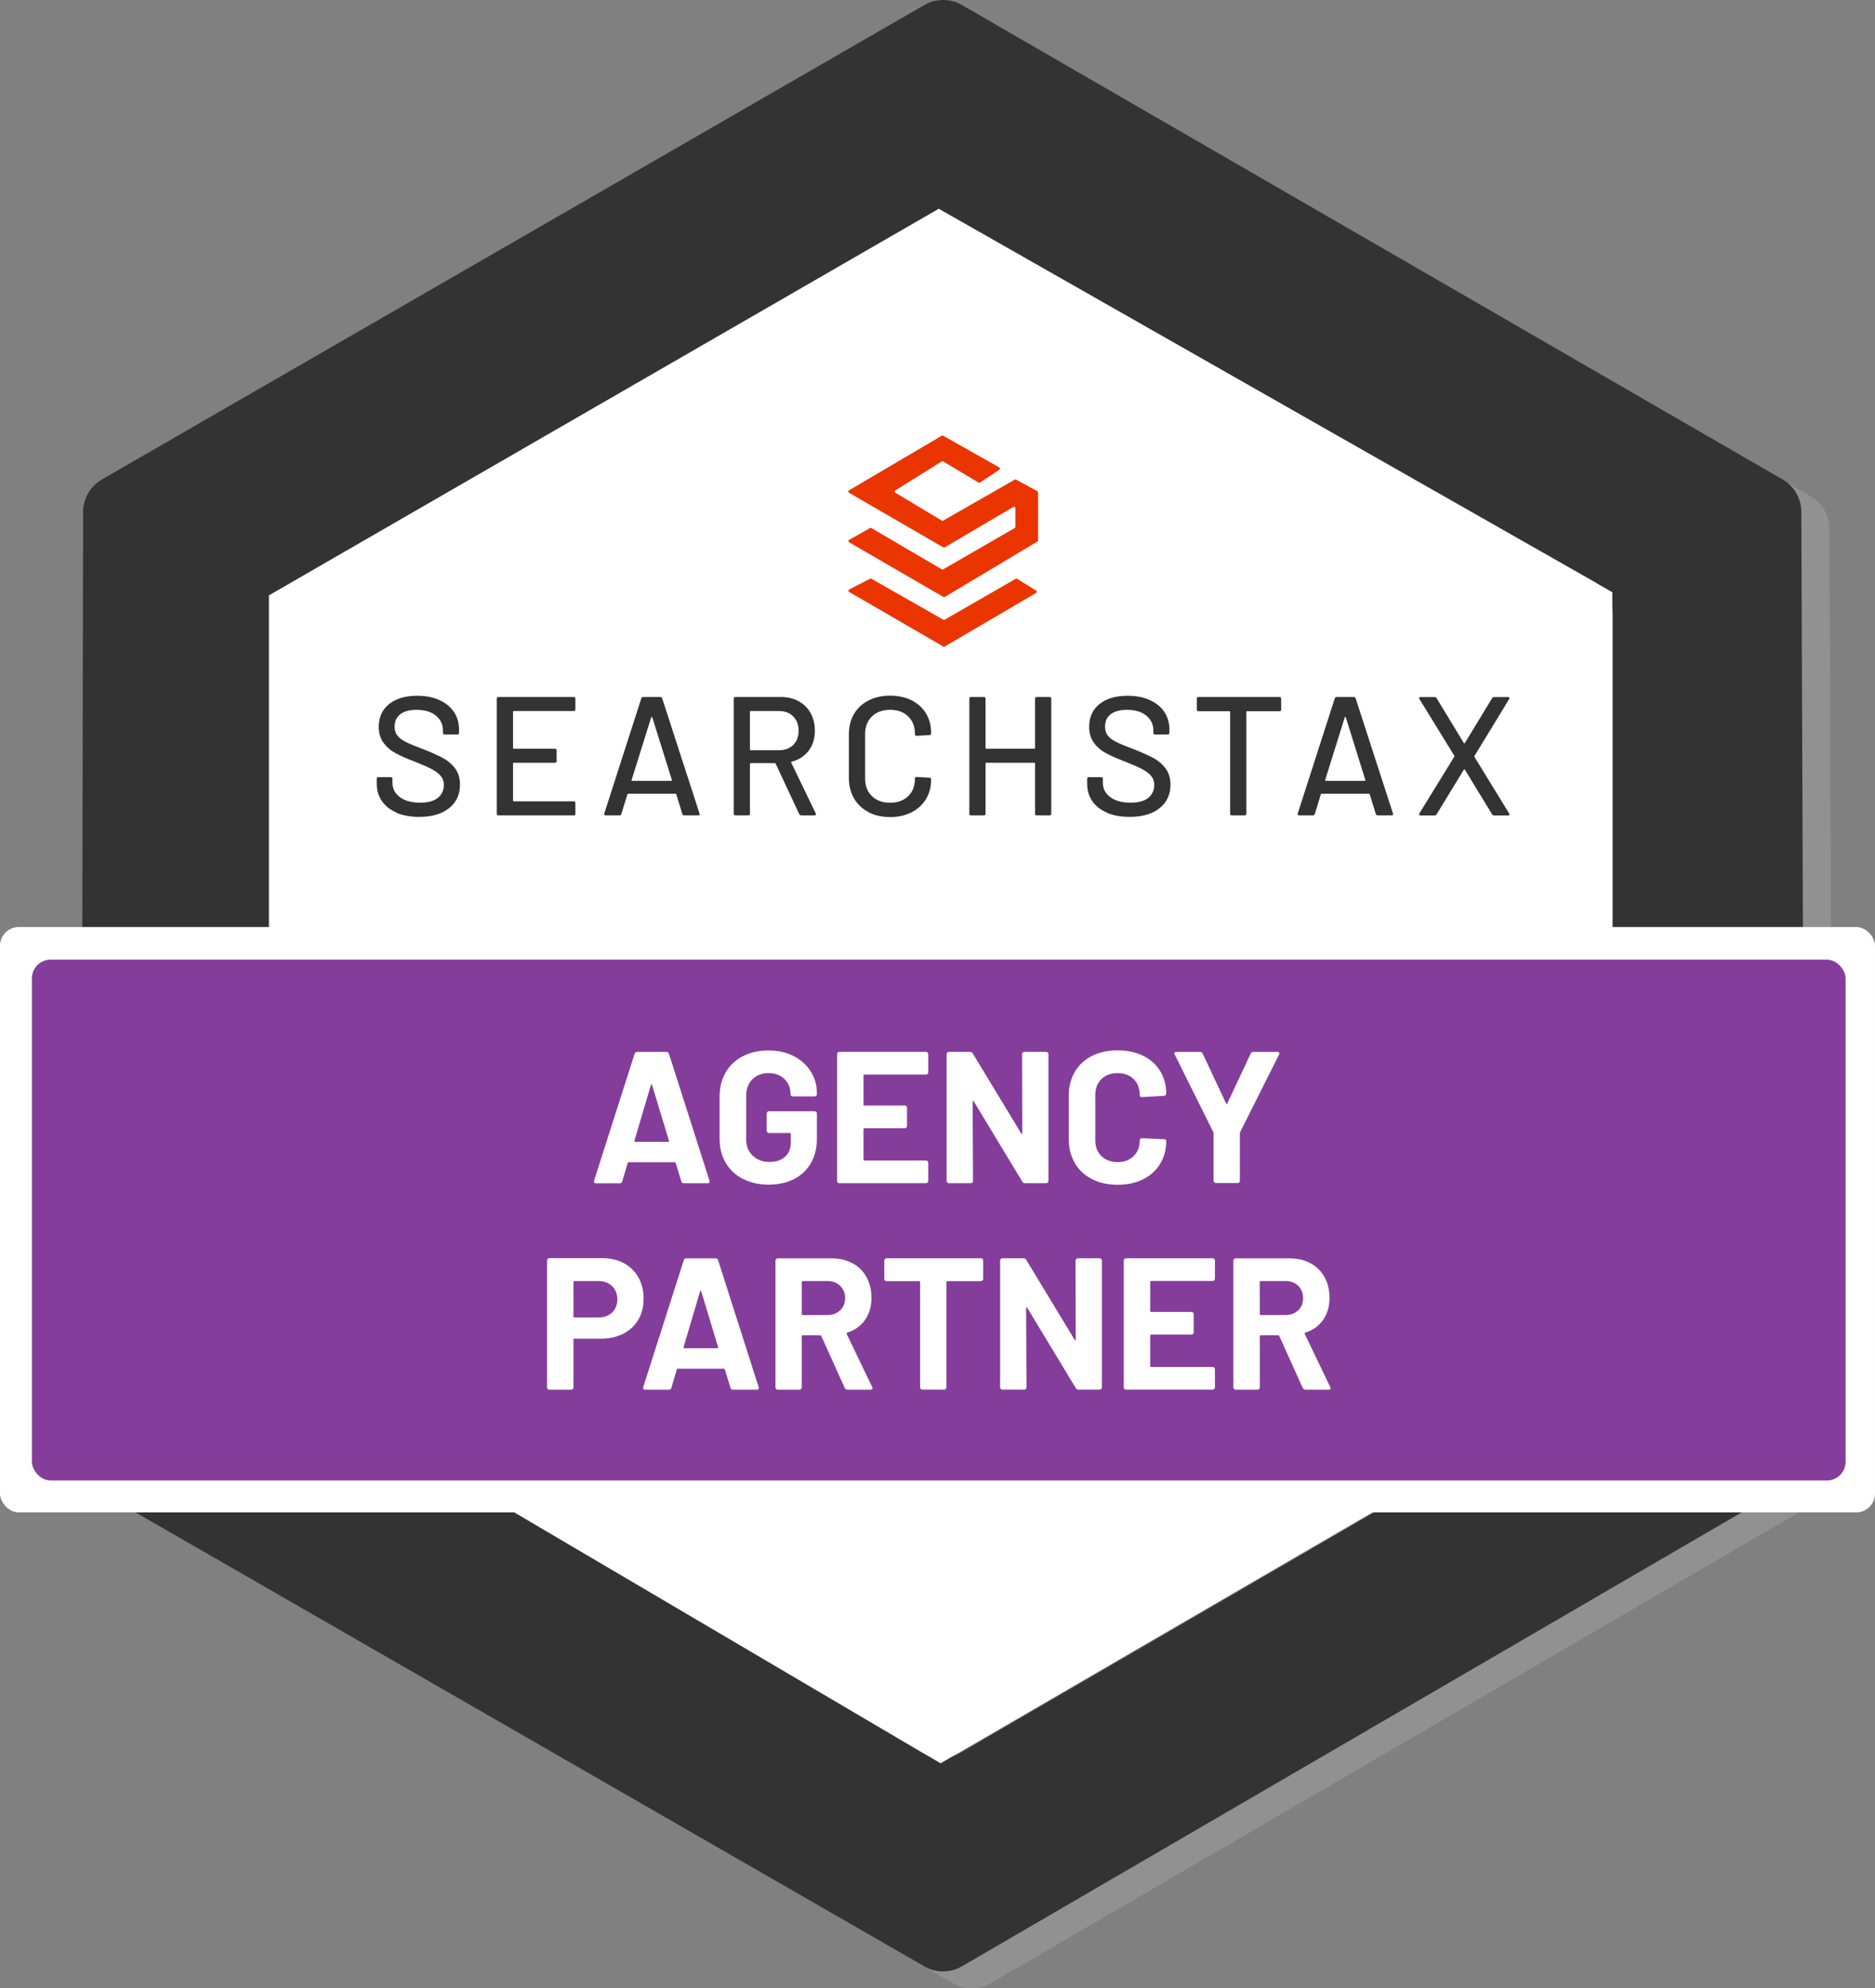
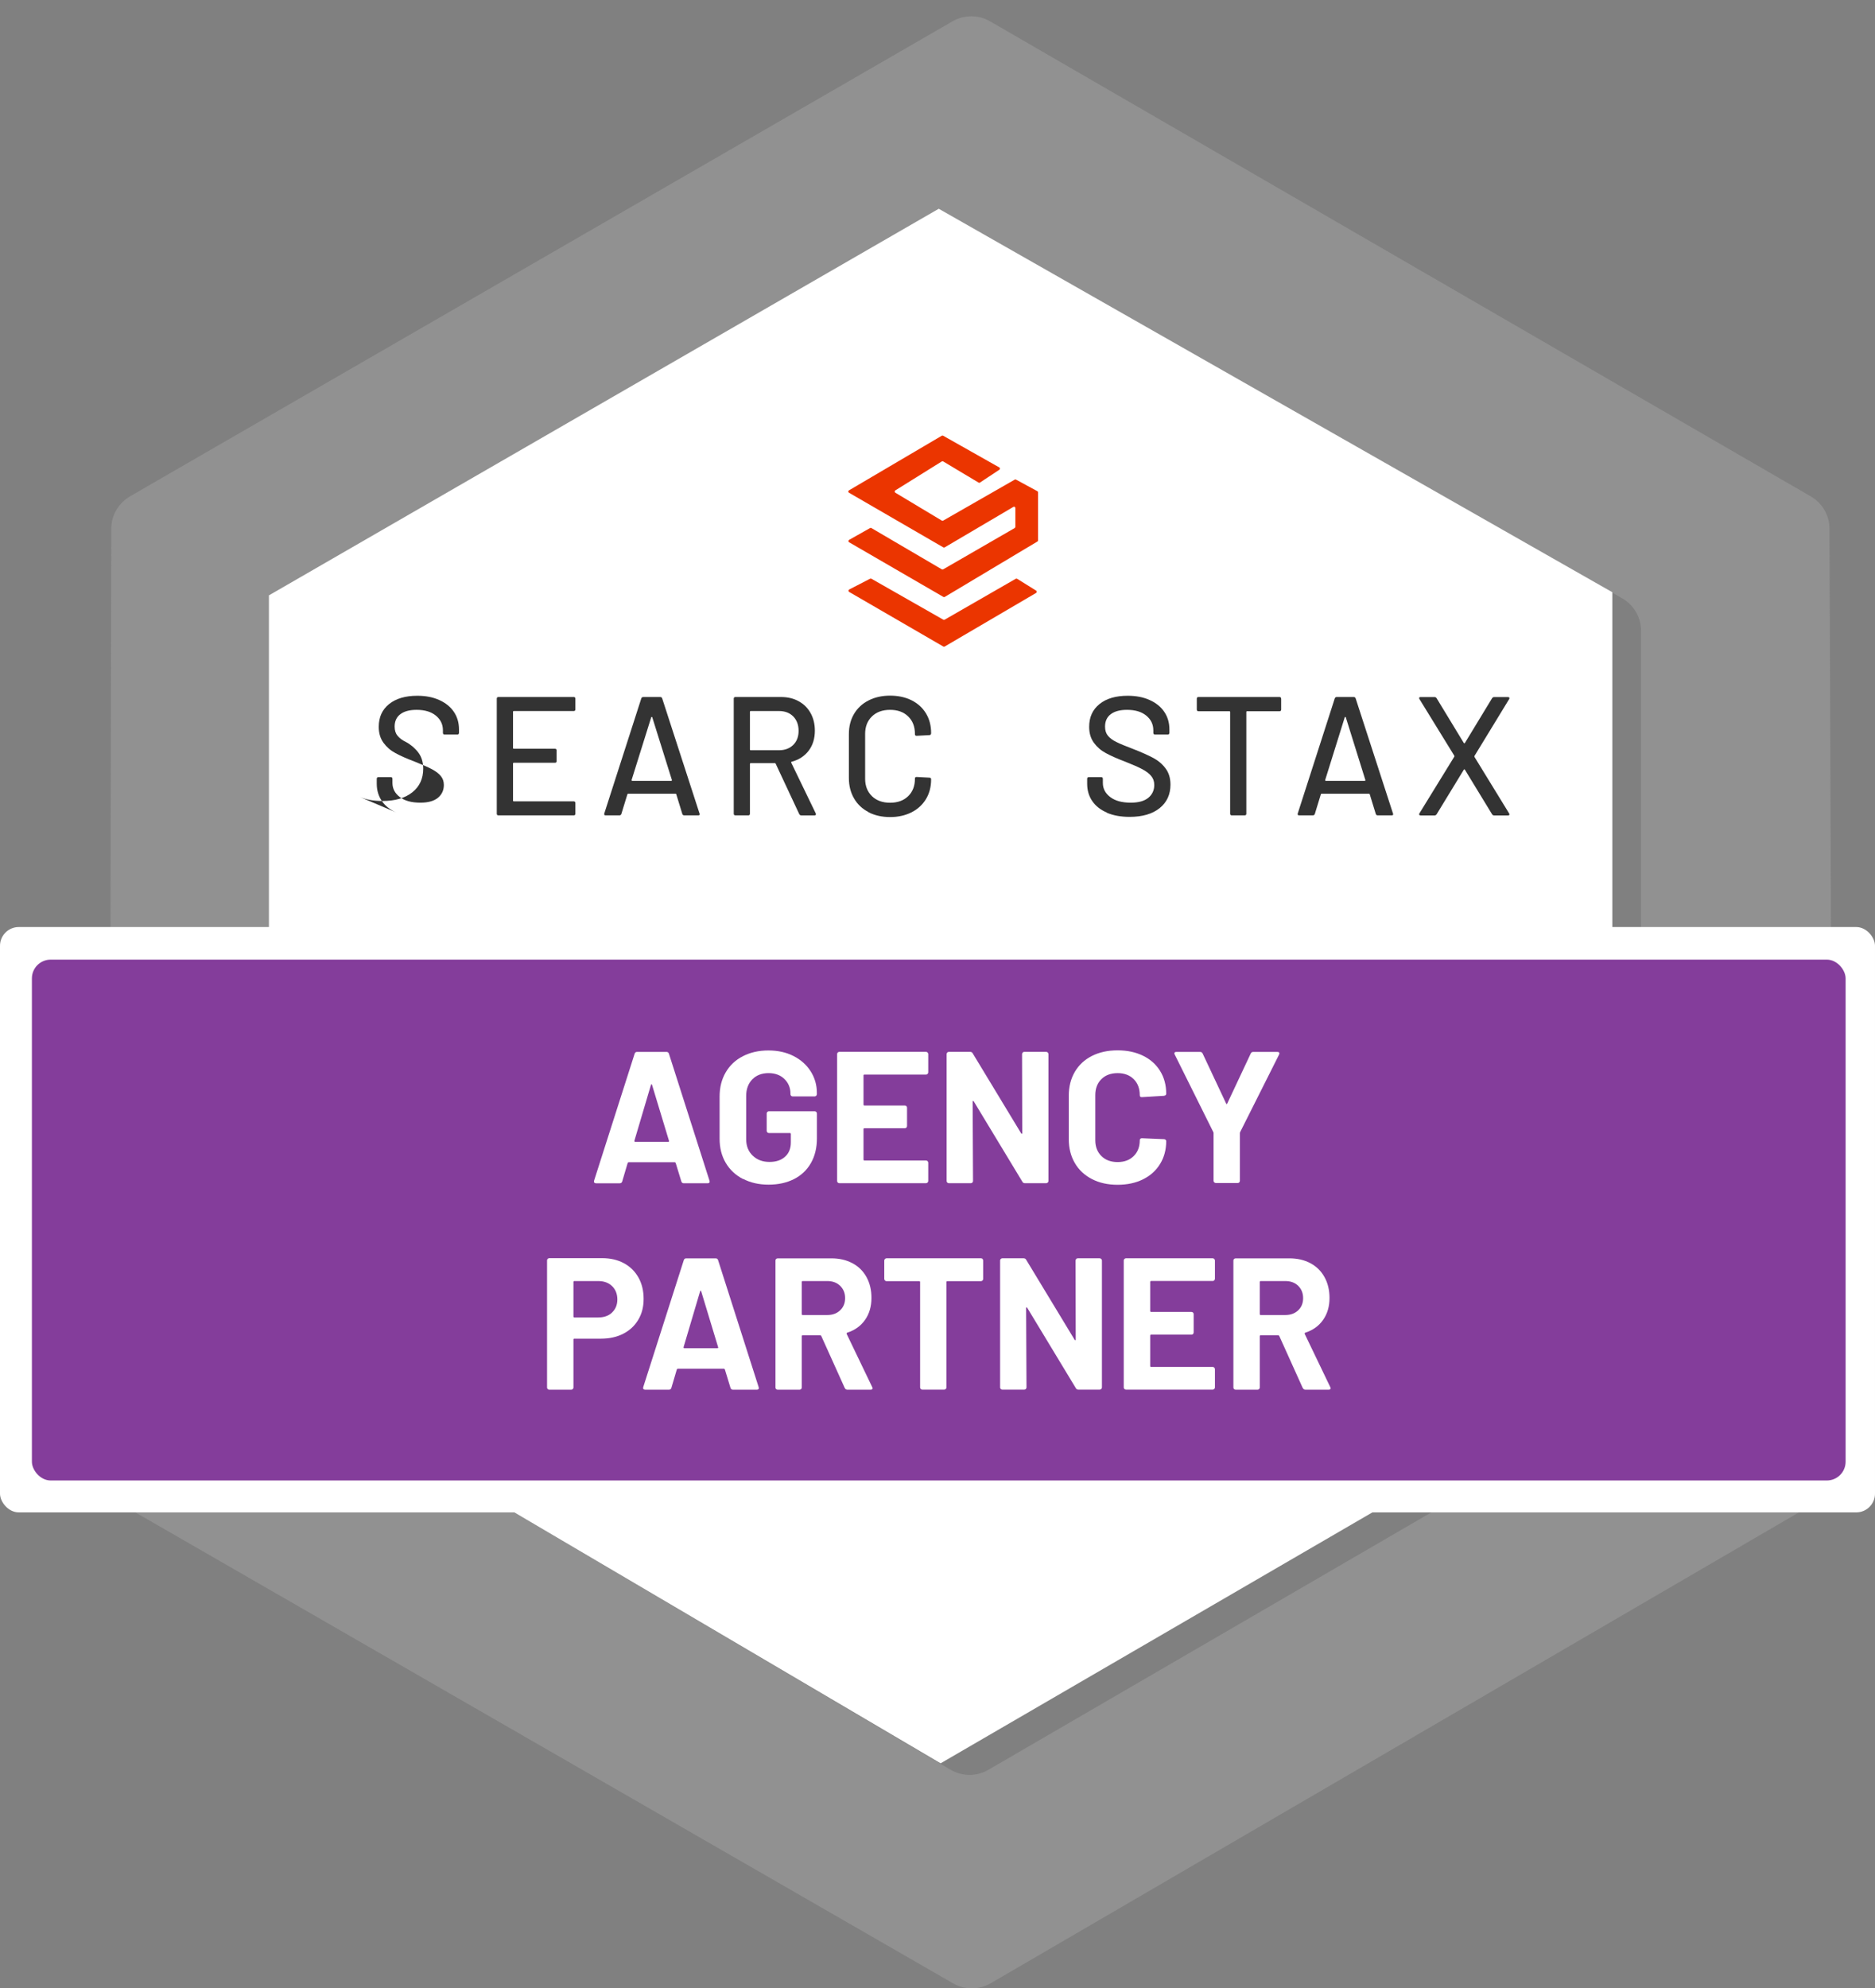
<svg xmlns="http://www.w3.org/2000/svg" id="Layer_1" data-name="Layer 1" viewBox="0 0 299.8 317.84">
  <rect x="0" y="0" width="299.8" height="317.84" fill="#808080" stroke="none" />
  <defs>
    <style>      .cls-1 {        fill: #eb3500;      }      .cls-2 {        fill: #fff;      }      .cls-3 {        fill: #b3b3b3;        isolation: isolate;        opacity: .35;      }      .cls-4 {        fill: #843d9b;      }      .cls-5 {        fill: #333;      }    </style>
  </defs>
  <path class="cls-3" d="M20.79,79.34L152.3,3.41c1.86-1.07,4.15-1.07,6.01,0l131.22,75.94c1.85,1.07,2.99,3.04,2.99,5.17l.57,150.59c0,2.14-1.13,4.13-2.98,5.21l-131.7,76.71c-1.86,1.08-4.15,1.09-6.01.02L20.51,241.11c-1.86-1.07-3.01-3.06-3.01-5.21l.29-151.37c0-2.14,1.15-4.11,3-5.18h0ZM262.4,218.82v-117.96c0-2.16-1.16-4.15-3.03-5.22l-101.68-57.87c-1.85-1.05-4.12-1.05-5.97.02l-101.12,58.45c-1.85,1.07-3,3.05-3,5.19v116.51c0,2.12,1.12,4.09,2.95,5.17l101.42,59.78c1.87,1.1,4.19,1.11,6.06.02l101.38-58.9c1.85-1.07,2.99-3.05,2.99-5.19Z" />
-   <path class="cls-5" d="M16.3,76.64L147.8.8c1.86-1.07,4.14-1.07,6,0l131.22,75.84c1.85,1.07,2.99,3.04,3,5.17l.57,150.59c0,2.14-1.13,4.13-2.98,5.21l-131.8,76.71c-1.86,1.08-4.15,1.09-6.01.02L16.01,238.51c-1.86-1.07-3.01-3.06-3.01-5.21l.29-151.46c0-2.14,1.15-4.12,3-5.19ZM257.9,216.12v-117.96c0-2.16-1.16-4.15-3.04-5.22l-101.68-57.78c-1.85-1.05-4.12-1.04-5.96.02l-101.12,58.35c-1.86,1.07-3,3.05-3,5.2v116.51c0,2.12,1.12,4.09,2.95,5.17l101.42,59.78c1.87,1.1,4.19,1.11,6.06.02l101.38-58.9c1.85-1.07,2.99-3.05,2.99-5.19h0Z" />
  <polygon class="cls-2" points="257.8 219.47 257.8 94.67 150.1 33.37 43 95.17 43 218.67 150.4 281.87 257.8 219.47" />
  <rect class="cls-2" x="0" y="148.19" width="299.8" height="93.57" rx="3" ry="3" />
  <rect class="cls-4" x="5.1" y="153.4" width="290" height="83.26" rx="3" ry="3" />
  <g>
    <g>
      <path class="cls-1" d="M135.77,94.24l3.35-1.73c.07-.03.14-.03.21,0l11.5,6.55c.07.04.15.04.21,0l11.37-6.54c.07-.04.15-.04.22,0l3.04,1.89c.14.09.13.29,0,.37l-14.62,8.57c-.07.04-.15.04-.22,0l-15.06-8.73c-.15-.09-.14-.3,0-.38h0Z" />
      <path class="cls-1" d="M135.75,86.31l3.37-1.9c.07-.04.15-.04.21,0l11.26,6.6c.07.04.15.04.22,0l11.43-6.6c.07-.04.11-.11.11-.19v-3.01c0-.17-.18-.27-.32-.18l-10.98,6.47c-.07.04-.15.04-.22,0l-15.09-8.74c-.14-.08-.14-.29,0-.37l14.85-8.74c.07-.04.15-.04.21,0l8.98,5.07c.14.08.15.28.01.37l-3.1,2.05c-.07.05-.16.05-.23,0l-5.65-3.38c-.07-.04-.16-.04-.22,0l-7.43,4.63c-.14.08-.13.29,0,.37l7.43,4.46c.07.04.15.04.22,0l11.44-6.55c.06-.04.14-.04.21,0l3.41,1.85c.07.04.11.11.11.19v7.67c0,.08-.04.15-.1.18l-14.82,8.86c-.07.04-.15.04-.22,0l-15.08-8.74c-.14-.08-.14-.29,0-.37h0Z" />
    </g>
    <g>
-       <path class="cls-5" d="M63.42,129.9c-1.02-.43-1.8-1.04-2.35-1.84-.55-.79-.83-1.72-.83-2.78v-.78c0-.18.09-.27.27-.27h1.97c.18,0,.27.09.27.27v.65c0,.92.4,1.68,1.19,2.27.79.6,1.88.89,3.27.89,1.24,0,2.18-.26,2.81-.78.63-.52.95-1.21.95-2.05,0-.56-.16-1.04-.49-1.43-.32-.4-.8-.76-1.42-1.09s-1.53-.73-2.72-1.2c-1.32-.5-2.36-.96-3.12-1.38-.77-.41-1.4-.96-1.9-1.64-.5-.68-.76-1.53-.76-2.55,0-1.55.55-2.76,1.66-3.65,1.11-.88,2.61-1.32,4.5-1.32,1.33,0,2.5.22,3.51.68,1.01.45,1.79,1.08,2.34,1.89.55.81.82,1.75.82,2.81v.54c0,.18-.09.27-.27.27h-2.03c-.18,0-.27-.09-.27-.27v-.4c0-.94-.37-1.72-1.12-2.34-.75-.62-1.78-.93-3.09-.93-1.12,0-1.98.23-2.59.69-.61.46-.92,1.12-.92,1.99,0,.6.15,1.08.46,1.46s.76.72,1.36,1.01c.6.3,1.53.68,2.77,1.15,1.28.5,2.32.97,3.11,1.39s1.45.98,1.97,1.68c.52.69.78,1.55.78,2.58,0,1.59-.58,2.84-1.74,3.77-1.16.93-2.76,1.39-4.8,1.39-1.39,0-2.59-.22-3.61-.65h0s0,0,0,0Z" />
+       <path class="cls-5" d="M63.42,129.9c-1.02-.43-1.8-1.04-2.35-1.84-.55-.79-.83-1.72-.83-2.78v-.78c0-.18.09-.27.27-.27h1.97c.18,0,.27.09.27.27v.65c0,.92.4,1.68,1.19,2.27.79.6,1.88.89,3.27.89,1.24,0,2.18-.26,2.81-.78.63-.52.95-1.21.95-2.05,0-.56-.16-1.04-.49-1.43-.32-.4-.8-.76-1.42-1.09s-1.53-.73-2.72-1.2c-1.32-.5-2.36-.96-3.12-1.38-.77-.41-1.4-.96-1.9-1.64-.5-.68-.76-1.53-.76-2.55,0-1.55.55-2.76,1.66-3.65,1.11-.88,2.61-1.32,4.5-1.32,1.33,0,2.5.22,3.51.68,1.01.45,1.79,1.08,2.34,1.89.55.81.82,1.75.82,2.81v.54c0,.18-.09.27-.27.27h-2.03c-.18,0-.27-.09-.27-.27v-.4c0-.94-.37-1.72-1.12-2.34-.75-.62-1.78-.93-3.09-.93-1.12,0-1.98.23-2.59.69-.61.46-.92,1.12-.92,1.99,0,.6.15,1.08.46,1.46s.76.72,1.36,1.01s1.45.98,1.97,1.68c.52.69.78,1.55.78,2.58,0,1.59-.58,2.84-1.74,3.77-1.16.93-2.76,1.39-4.8,1.39-1.39,0-2.59-.22-3.61-.65h0s0,0,0,0Z" />
      <path class="cls-5" d="M91.73,113.66h-9.59c-.07,0-.11.04-.11.11v5.81c0,.07.04.11.11.11h6.59c.18,0,.27.09.27.27v1.7c0,.18-.09.27-.27.27h-6.59c-.07,0-.11.04-.11.11v5.95c0,.07.04.11.11.11h9.59c.18,0,.27.09.27.27v1.7c0,.18-.09.27-.27.27h-12.03c-.18,0-.27-.09-.27-.27v-18.38c0-.18.09-.27.27-.27h12.03c.18,0,.27.09.27.27v1.7c0,.18-.09.27-.27.27h0Z" />
      <path class="cls-5" d="M109.1,130.12l-.97-3.16c-.02-.05-.05-.08-.11-.08h-7.59c-.05,0-.09.03-.11.08l-.97,3.16c-.05.14-.16.22-.32.22h-2.19c-.2,0-.27-.1-.22-.3l5.92-18.4c.05-.14.16-.22.32-.22h2.7c.16,0,.27.07.32.22l5.97,18.4.03.11c0,.13-.08.19-.24.19h-2.22c-.16,0-.27-.07-.32-.22h0ZM101.01,124.78s.06.04.1.04h6.21s.07-.01.1-.04.03-.06.01-.1l-3.14-10.03s-.04-.05-.08-.05-.06.02-.08.05l-3.14,10.03s-.01.07.01.1Z" />
      <path class="cls-5" d="M127.8,130.15l-3.78-8.08c-.02-.05-.05-.08-.11-.08h-3.89c-.07,0-.11.04-.11.11v7.97c0,.18-.09.27-.27.27h-2.05c-.18,0-.27-.09-.27-.27v-18.38c0-.18.09-.27.27-.27h7.27c1.08,0,2.03.22,2.85.68.82.45,1.45,1.08,1.9,1.89.45.81.68,1.75.68,2.81,0,1.26-.33,2.33-.99,3.2s-1.57,1.46-2.74,1.77c-.07.04-.09.08-.05.14l3.92,8.11s.03.08.03.13c0,.13-.07.19-.22.19h-2.13c-.14,0-.24-.06-.3-.19h0ZM119.91,113.77v6.05c0,.07.04.11.11.11h4.51c.96,0,1.72-.28,2.3-.85.58-.57.86-1.32.86-2.26s-.29-1.72-.86-2.3c-.58-.58-1.34-.86-2.3-.86h-4.51c-.07,0-.11.04-.11.11h0Z" />
      <path class="cls-5" d="M138.87,129.81c-1-.51-1.77-1.24-2.32-2.19-.55-.95-.82-2.03-.82-3.26v-7c0-1.22.27-2.3.82-3.23.55-.93,1.32-1.65,2.32-2.16s2.15-.77,3.45-.77,2.44.25,3.43.74c.99.5,1.76,1.19,2.31,2.1s.82,1.95.82,3.14v.03c0,.09-.03.16-.08.22s-.12.08-.19.08l-2.05.11c-.18,0-.27-.08-.27-.24v-.08c0-1.15-.36-2.08-1.08-2.78-.72-.7-1.68-1.05-2.89-1.05s-2.18.35-2.9,1.05-1.09,1.63-1.09,2.78v7.19c0,1.15.37,2.08,1.09,2.78s1.7,1.05,2.9,1.05,2.17-.35,2.89-1.05,1.08-1.63,1.08-2.78v-.05c0-.16.09-.24.27-.24l2.05.11c.18,0,.27.09.27.27,0,1.19-.27,2.24-.82,3.15-.55.91-1.32,1.62-2.31,2.12-.99.5-2.13.76-3.43.76s-2.45-.26-3.45-.77h0Z" />
-       <path class="cls-5" d="M165.77,111.42h2.05c.18,0,.27.09.27.27v18.38c0,.18-.09.27-.27.27h-2.05c-.18,0-.27-.09-.27-.27v-8.03c0-.07-.04-.11-.11-.11h-7.7c-.07,0-.11.04-.11.11v8.03c0,.18-.09.27-.27.27h-2.05c-.18,0-.27-.09-.27-.27v-18.38c0-.18.09-.27.27-.27h2.05c.18,0,.27.09.27.27v7.89c0,.07.04.11.11.11h7.7c.07,0,.11-.04.11-.11v-7.89c0-.18.09-.27.27-.27Z" />
      <path class="cls-5" d="M177,129.9c-1.02-.43-1.8-1.04-2.35-1.84s-.82-1.72-.82-2.78v-.78c0-.18.09-.27.27-.27h1.97c.18,0,.27.09.27.27v.65c0,.92.4,1.68,1.19,2.27.79.6,1.88.89,3.27.89,1.24,0,2.18-.26,2.81-.78.63-.52.95-1.21.95-2.05,0-.56-.16-1.04-.49-1.43-.32-.4-.8-.76-1.42-1.09-.62-.33-1.53-.73-2.72-1.2-1.32-.5-2.36-.96-3.12-1.38-.77-.41-1.4-.96-1.9-1.64s-.76-1.53-.76-2.55c0-1.55.55-2.76,1.66-3.65s2.61-1.32,4.5-1.32c1.33,0,2.5.22,3.51.68,1.01.45,1.79,1.08,2.34,1.89.55.81.82,1.75.82,2.81v.54c0,.18-.09.27-.27.27h-2.03c-.18,0-.27-.09-.27-.27v-.4c0-.94-.37-1.72-1.12-2.34-.75-.62-1.78-.93-3.09-.93-1.12,0-1.98.23-2.59.69-.61.46-.92,1.12-.92,1.99,0,.6.15,1.08.46,1.46s.76.72,1.37,1.01c.6.3,1.53.68,2.77,1.15,1.28.5,2.32.97,3.11,1.39.79.42,1.45.98,1.97,1.68.52.69.78,1.55.78,2.58,0,1.59-.58,2.84-1.74,3.77-1.16.93-2.76,1.39-4.8,1.39-1.39,0-2.59-.22-3.61-.65h0s0,0,0,0Z" />
      <path class="cls-5" d="M204.85,111.69v1.73c0,.18-.09.27-.27.27h-5.19c-.07,0-.11.04-.11.11v16.27c0,.18-.09.27-.27.27h-2.05c-.18,0-.27-.09-.27-.27v-16.27c0-.07-.04-.11-.11-.11h-4.95c-.18,0-.27-.09-.27-.27v-1.73c0-.18.09-.27.27-.27h12.94c.18,0,.27.09.27.27h0,0Z" />
      <path class="cls-5" d="M219.98,130.12l-.97-3.16c-.02-.05-.05-.08-.11-.08h-7.59c-.05,0-.09.03-.11.08l-.97,3.16c-.05.14-.16.22-.32.22h-2.19c-.2,0-.27-.1-.22-.3l5.92-18.4c.05-.14.16-.22.32-.22h2.7c.16,0,.27.07.32.22l5.97,18.4.03.11c0,.13-.08.19-.24.19h-2.22c-.16,0-.27-.07-.32-.22h0ZM211.89,124.78s.06.04.1.04h6.21s.07-.01.1-.04.03-.06.01-.1l-3.13-10.03s-.04-.05-.08-.05-.06.02-.08.05l-3.13,10.03s-.01.07.01.1h0Z" />
      <path class="cls-5" d="M226.93,130.24c-.04-.06-.03-.14.03-.23l5.57-9.05c.04-.05.04-.11,0-.16l-5.57-9.05c-.04-.07-.05-.13-.05-.16,0-.11.08-.16.24-.16h2.24c.13,0,.23.06.32.19l4.35,7.16s.04.03.08.03.06,0,.08-.03l4.35-7.16c.09-.13.2-.19.32-.19h2.22c.11,0,.18.03.22.1.04.06.03.14-.03.23l-5.54,9.08c-.02.05-.02.11,0,.16l5.54,9.03c.04.07.05.13.05.16,0,.11-.08.16-.24.16h-2.22c-.13,0-.24-.06-.32-.19l-4.35-7.13s-.04-.05-.08-.05-.06.02-.08.05l-4.35,7.13c-.09.13-.2.19-.32.19h-2.24c-.11,0-.18-.03-.22-.1h0Z" />
    </g>
  </g>
  <g>
    <path class="cls-2" d="M108.94,188.85l-.9-2.94c-.04-.08-.09-.12-.15-.12h-7.38c-.06,0-.11.04-.15.12l-.87,2.94c-.06.2-.19.3-.39.3h-3.81c-.12,0-.21-.04-.27-.11-.06-.07-.07-.17-.03-.31l6.48-20.28c.06-.2.19-.3.39-.3h4.71c.2,0,.33.1.39.3l6.48,20.28s.03.09.03.15c0,.18-.11.27-.33.27h-3.81c-.2,0-.33-.1-.39-.3ZM101.56,182.52h5.28c.12,0,.16-.06.12-.18l-2.7-8.91c-.02-.08-.05-.12-.09-.11-.04.01-.07.04-.09.11l-2.64,8.91c-.02.12.02.18.12.18Z" />
    <path class="cls-2" d="M118.78,188.46c-1.18-.62-2.1-1.48-2.75-2.59-.65-1.11-.97-2.39-.97-3.85v-6.72c0-1.46.32-2.75.97-3.87.65-1.12,1.56-1.98,2.75-2.59,1.18-.61,2.54-.92,4.08-.92s2.87.3,4.04.9c1.17.6,2.08,1.42,2.73,2.45.65,1.03.98,2.17.98,3.43v.21c0,.1-.04.19-.1.25-.07.07-.16.11-.26.11h-3.51c-.1,0-.19-.04-.25-.11-.07-.07-.1-.15-.1-.25v-.09c0-.92-.32-1.7-.96-2.33s-1.49-.95-2.55-.95-1.95.34-2.59,1c-.65.67-.98,1.55-.98,2.62v6.96c0,1.08.35,1.96,1.05,2.62.7.67,1.59,1,2.67,1s1.87-.28,2.49-.83c.62-.55.93-1.32.93-2.29v-1.35c0-.1-.05-.15-.15-.15h-3.36c-.1,0-.19-.04-.25-.11-.07-.07-.1-.15-.1-.25v-2.76c0-.1.03-.18.1-.25.07-.07.15-.11.25-.11h7.32c.1,0,.19.04.26.11.07.07.1.16.1.25v3.96c0,1.52-.32,2.84-.96,3.96-.64,1.12-1.55,1.98-2.72,2.57s-2.52.88-4.06.88-2.9-.31-4.08-.93Z" />
    <path class="cls-2" d="M148.31,171.67c-.07.07-.15.1-.25.1h-9.84c-.1,0-.15.05-.15.15v4.65c0,.1.05.15.15.15h6.45c.1,0,.19.04.26.1.07.07.1.16.1.26v2.91c0,.1-.04.19-.1.26-.07.07-.16.1-.26.1h-6.45c-.1,0-.15.05-.15.15v4.86c0,.1.05.15.15.15h9.84c.1,0,.18.04.25.1.07.07.11.16.11.26v2.91c0,.1-.04.19-.11.25-.07.07-.15.11-.25.11h-13.86c-.1,0-.19-.04-.25-.11-.07-.07-.1-.15-.1-.25v-20.28c0-.1.03-.18.1-.25.07-.07.15-.11.25-.11h13.86c.1,0,.18.04.25.11s.11.15.11.25v2.91c0,.1-.04.19-.11.26Z" />
    <path class="cls-2" d="M163.52,168.25c.07-.07.15-.11.25-.11h3.51c.1,0,.18.04.25.11s.11.15.11.25v20.28c0,.1-.04.19-.11.25-.07.07-.16.11-.25.11h-3.39c-.2,0-.34-.08-.42-.24l-7.77-12.84c-.04-.06-.08-.08-.12-.08-.04.01-.06.06-.06.14l.06,12.66c0,.1-.04.19-.1.25s-.16.11-.25.11h-3.51c-.1,0-.19-.04-.26-.11-.07-.07-.1-.15-.1-.25v-20.28c0-.1.03-.18.1-.25s.16-.11.26-.11h3.39c.2,0,.34.08.42.24l7.74,12.78c.04.06.08.09.12.08.04,0,.06-.05.06-.13l-.03-12.6c0-.1.04-.18.11-.25Z" />
    <path class="cls-2" d="M174.58,188.47c-1.18-.61-2.09-1.46-2.73-2.57-.64-1.1-.96-2.37-.96-3.81v-6.93c0-1.44.32-2.71.96-3.81.64-1.1,1.55-1.95,2.73-2.55,1.18-.6,2.55-.9,4.11-.9s2.9.29,4.07.86c1.17.57,2.08,1.38,2.73,2.43.65,1.05.98,2.26.98,3.65,0,.18-.12.29-.36.33l-3.51.21h-.06c-.2,0-.3-.11-.3-.33,0-1.06-.33-1.91-.97-2.55-.65-.64-1.51-.96-2.57-.96s-1.95.32-2.59.96c-.65.64-.98,1.49-.98,2.55v7.23c0,1.04.33,1.88.98,2.52.65.64,1.51.96,2.59.96s1.92-.32,2.57-.96c.65-.64.97-1.48.97-2.52,0-.22.12-.33.36-.33l3.51.15c.1,0,.18.03.25.09s.11.13.11.21c0,1.38-.33,2.6-.98,3.66-.65,1.06-1.56,1.88-2.73,2.46s-2.53.87-4.07.87-2.93-.3-4.11-.92Z" />
    <path class="cls-2" d="M194.15,189.01c-.07-.07-.11-.16-.11-.25v-7.59c0-.08,0-.14-.03-.18l-6.18-12.42c-.04-.08-.06-.14-.06-.18,0-.16.11-.24.33-.24h3.78c.2,0,.34.09.42.27l3.75,7.98c.06.12.12.12.18,0l3.75-7.98c.08-.18.22-.27.42-.27h3.84c.14,0,.24.04.29.11s.04.17-.01.31l-6.24,12.42s-.03.1-.03.18v7.59c0,.1-.04.18-.1.25-.07.07-.16.1-.25.1h-3.48c-.1,0-.19-.03-.25-.1Z" />
    <path class="cls-2" d="M99.76,201.93c1,.54,1.77,1.3,2.33,2.29.55.99.82,2.12.82,3.41s-.28,2.37-.85,3.33c-.57.96-1.37,1.71-2.4,2.24-1.03.53-2.22.79-3.56.79h-4.26c-.1,0-.15.05-.15.15v7.65c0,.1-.04.19-.1.25-.07.07-.16.11-.26.11h-3.51c-.1,0-.19-.04-.25-.11-.07-.07-.1-.15-.1-.25v-20.31c0-.1.03-.18.1-.25.07-.07.15-.11.25-.11h8.46c1.32,0,2.48.27,3.48.81ZM97.87,209.8c.56-.53.84-1.23.84-2.08s-.28-1.59-.84-2.13-1.3-.81-2.22-.81h-3.81c-.1,0-.15.05-.15.15v5.52c0,.1.05.15.15.15h3.81c.92,0,1.66-.26,2.22-.79Z" />
    <path class="cls-2" d="M116.8,221.85l-.9-2.94c-.04-.08-.09-.12-.15-.12h-7.38c-.06,0-.11.04-.15.12l-.87,2.94c-.06.2-.19.3-.39.3h-3.81c-.12,0-.21-.04-.27-.11-.06-.07-.07-.17-.03-.31l6.48-20.28c.06-.2.19-.3.39-.3h4.71c.2,0,.33.1.39.3l6.48,20.28s.03.09.03.15c0,.18-.11.27-.33.27h-3.81c-.2,0-.33-.1-.39-.3ZM109.42,215.52h5.28c.12,0,.16-.06.12-.18l-2.7-8.91c-.02-.08-.05-.12-.09-.11-.04.01-.07.04-.09.11l-2.64,8.91c-.02.12.02.18.12.18Z" />
    <path class="cls-2" d="M135.07,221.88l-3.75-8.31c-.04-.08-.1-.12-.18-.12h-2.79c-.1,0-.15.05-.15.15v8.19c0,.1-.04.19-.1.25-.07.07-.16.11-.25.11h-3.51c-.1,0-.19-.04-.25-.11-.07-.07-.1-.15-.1-.25v-20.28c0-.1.03-.18.1-.25.07-.07.15-.11.25-.11h8.58c1.28,0,2.4.26,3.38.78s1.72,1.26,2.25,2.22.79,2.07.79,3.33c0,1.36-.34,2.53-1.02,3.5s-1.63,1.66-2.85,2.05c-.1.04-.13.11-.09.21l4.08,8.49c.04.08.06.14.06.18,0,.16-.11.24-.33.24h-3.69c-.2,0-.34-.09-.42-.27ZM128.2,204.93v5.13c0,.1.05.15.15.15h3.93c.84,0,1.52-.25,2.05-.75.53-.5.8-1.15.8-1.95s-.27-1.46-.8-1.97c-.53-.51-1.21-.76-2.05-.76h-3.93c-.1,0-.15.05-.15.15Z" />
    <path class="cls-2" d="M157.1,201.25c.07.07.1.15.1.25v2.94c0,.1-.04.19-.1.25s-.16.11-.25.11h-5.37c-.1,0-.15.05-.15.15v16.83c0,.1-.04.19-.1.25s-.16.11-.25.11h-3.51c-.1,0-.18-.04-.25-.11-.07-.07-.1-.15-.1-.25v-16.83c0-.1-.05-.15-.15-.15h-5.22c-.1,0-.19-.04-.25-.11-.07-.07-.11-.15-.11-.25v-2.94c0-.1.04-.18.11-.25.07-.07.15-.11.25-.11h15.12c.1,0,.18.04.25.11Z" />
    <path class="cls-2" d="M172.07,201.25c.07-.07.15-.11.25-.11h3.51c.1,0,.18.04.25.11s.11.15.11.25v20.28c0,.1-.04.19-.11.25-.07.07-.16.11-.25.11h-3.39c-.2,0-.34-.08-.42-.24l-7.77-12.84c-.04-.06-.08-.08-.12-.08-.04.01-.06.06-.06.14l.06,12.66c0,.1-.04.19-.1.25s-.16.11-.25.11h-3.51c-.1,0-.19-.04-.26-.11-.07-.07-.1-.15-.1-.25v-20.28c0-.1.03-.18.1-.25s.16-.11.26-.11h3.39c.2,0,.34.08.42.24l7.74,12.78c.04.06.08.09.12.08.04,0,.06-.05.06-.13l-.03-12.6c0-.1.04-.18.11-.25Z" />
    <path class="cls-2" d="M194.15,204.67c-.07.07-.16.1-.25.1h-9.84c-.1,0-.15.05-.15.15v4.65c0,.1.05.15.15.15h6.45c.1,0,.18.04.25.1.07.07.1.16.1.26v2.91c0,.1-.04.19-.1.26-.07.07-.16.1-.25.1h-6.45c-.1,0-.15.05-.15.15v4.86c0,.1.05.15.15.15h9.84c.1,0,.18.04.25.1.07.07.11.16.11.26v2.91c0,.1-.04.19-.11.25-.07.07-.16.11-.25.11h-13.86c-.1,0-.19-.04-.26-.11-.07-.07-.1-.15-.1-.25v-20.28c0-.1.03-.18.1-.25s.16-.11.26-.11h13.86c.1,0,.18.04.25.11s.11.15.11.25v2.91c0,.1-.04.19-.11.26Z" />
    <path class="cls-2" d="M208.3,221.88l-3.75-8.31c-.04-.08-.1-.12-.18-.12h-2.79c-.1,0-.15.05-.15.15v8.19c0,.1-.04.19-.1.25s-.16.11-.25.11h-3.51c-.1,0-.19-.04-.26-.11-.07-.07-.1-.15-.1-.25v-20.28c0-.1.03-.18.1-.25s.16-.11.26-.11h8.58c1.28,0,2.41.26,3.38.78.97.52,1.72,1.26,2.25,2.22.53.96.8,2.07.8,3.33,0,1.36-.34,2.53-1.02,3.5s-1.63,1.66-2.85,2.05c-.1.04-.13.11-.09.21l4.08,8.49c.04.08.06.14.06.18,0,.16-.11.24-.33.24h-3.69c-.2,0-.34-.09-.42-.27ZM201.43,204.93v5.13c0,.1.05.15.15.15h3.93c.84,0,1.53-.25,2.06-.75.53-.5.79-1.15.79-1.95s-.27-1.46-.79-1.97c-.53-.51-1.21-.76-2.06-.76h-3.93c-.1,0-.15.05-.15.15Z" />
  </g>
</svg>